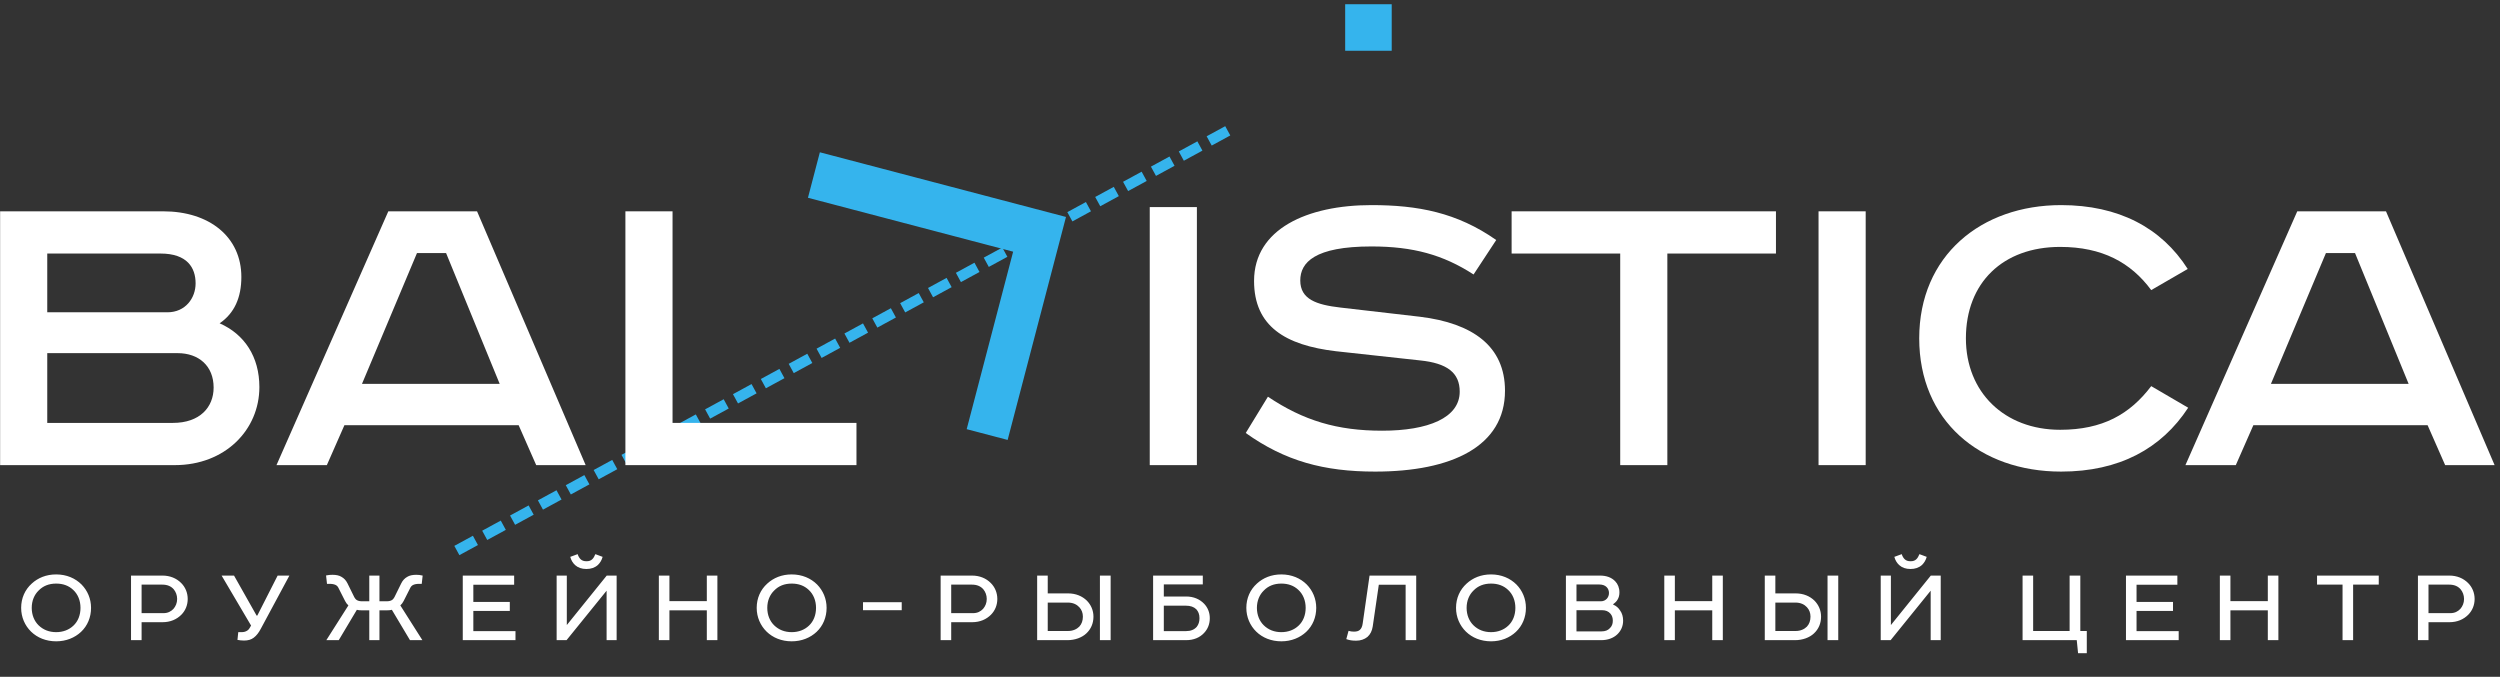
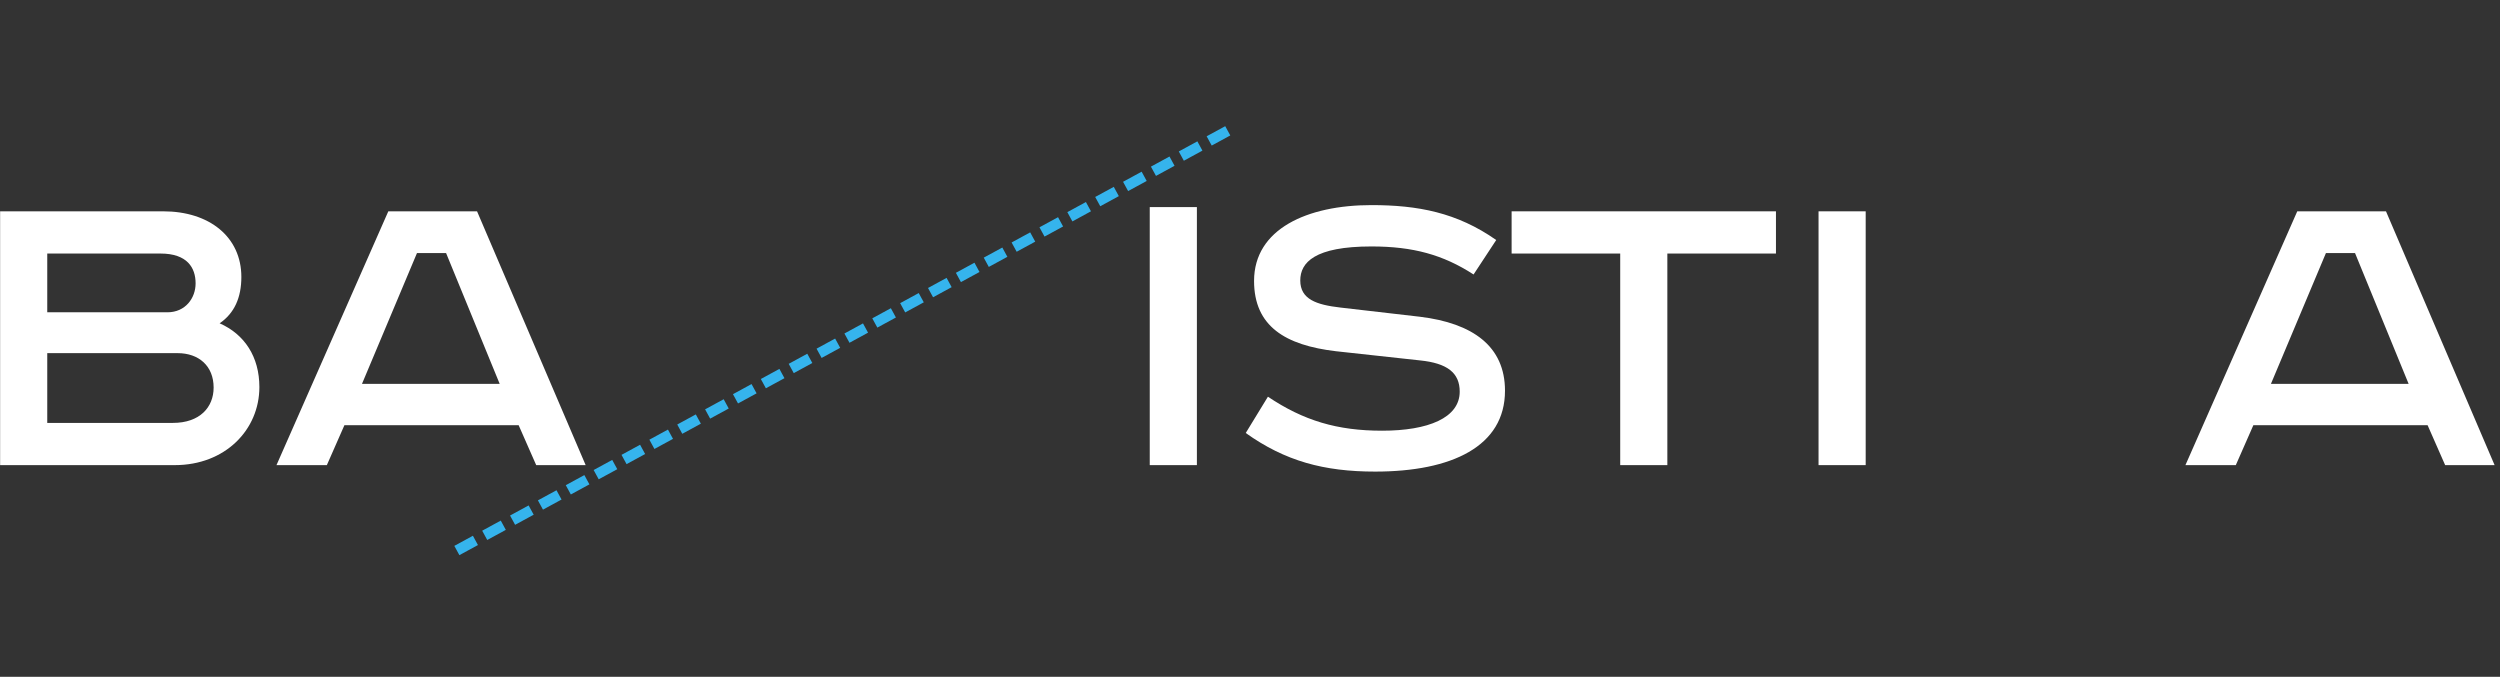
<svg xmlns="http://www.w3.org/2000/svg" width="591" height="160" viewBox="0 0 591 160" fill="none">
  <rect x="0" y="0" width="591" height="160" fill="#333333" stroke="none" />
  <g clip-path="url(#clip0)">
    <path d="M0.028 49.956V109.956H41.324C53.232 109.956 61.317 101.601 61.317 91.511C61.317 84.35 57.82 79.033 51.921 76.43C55.417 74.042 57.056 70.353 57.056 65.471C57.056 56.031 49.518 49.956 38.593 49.956H0.028ZM11.171 59.938H37.937C44.273 59.938 46.24 63.301 46.24 66.99C46.24 70.462 43.836 73.826 39.576 73.826H11.171V59.938ZM11.171 83.482H41.979C47.005 83.482 50.501 86.52 50.501 91.619C50.501 96.285 47.224 99.974 40.886 99.974H11.171V83.482" fill="white" />
    <path d="M98.572 59.829H105.455L118.128 90.751H85.571L98.572 59.829ZM91.798 49.956L65.36 109.956H77.268L81.42 100.516H122.607L126.758 109.956H138.448L112.775 49.956H91.798Z" fill="white" />
-     <path d="M193.814 36L252 51.287L238.205 104L228.525 101.457L239.506 59.497L191 46.754L193.814 36" fill="#35B4ED" />
    <path d="M271.8 48.956V109.956H282.944V48.956H271.8Z" fill="white" />
    <path d="M353.707 56.741C344.42 50.223 335.133 48.486 324.209 48.486C309.023 48.486 296.46 54.134 296.46 66.408C296.46 77.161 303.888 81.615 315.797 83.027L335.68 85.199C342.125 85.851 345.076 88.132 345.076 92.585C345.076 98.777 337.647 101.818 326.721 101.818C316.124 101.818 308.149 99.429 299.737 93.78L294.493 102.361C303.779 108.987 312.956 111.485 325.083 111.485C343.219 111.485 355.781 105.511 355.781 92.368C355.781 81.832 348.135 76.401 335.68 74.88L316.889 72.708C311.208 72.056 307.384 70.752 307.384 66.299C307.384 62.063 310.771 58.261 324.209 58.261C334.041 58.261 341.143 60.217 348.352 64.887L353.707 56.741" fill="white" />
    <path d="M357.345 49.956V59.938H383.019V109.956H394.161V59.938H419.836V49.956H357.345" fill="white" />
    <path d="M429.904 49.956V109.956H441.048V49.956H429.904Z" fill="white" />
-     <path d="M517.179 63.584C510.951 53.808 500.791 48.486 487.244 48.486C468.344 48.486 453.704 60.434 453.704 79.985C453.704 99.429 468.016 111.485 487.244 111.485C501.009 111.485 510.951 106.054 517.288 96.387L508.548 91.282C503.521 97.908 497.076 101.601 487.025 101.601C473.807 101.601 464.739 92.694 464.739 79.985C464.739 66.842 473.479 58.37 487.025 58.37C496.967 58.37 503.74 62.063 508.548 68.58L517.179 63.584" fill="white" />
    <path d="M549.848 59.829H556.729L569.403 90.751H536.847L549.848 59.829ZM543.073 49.956L516.636 109.956H528.544L532.695 100.516H573.883L578.033 109.956H589.724L564.049 49.956H543.073Z" fill="white" />
    <path d="M108 130.142L291.815 30.068" stroke="#35B4ED" stroke-width="2.499" stroke-miterlimit="22.926" stroke-dasharray="5 2.5" />
-     <path d="M318 1V12H329V1H318Z" fill="#35B4ED" />
-     <path d="M147.845 49.956V109.956H202.469V99.974H158.989V49.956H147.845" fill="white" />
-     <path d="M13.278 135.793C10.906 135.793 8.969 136.617 7.501 137.96C5.908 139.395 5 141.41 5 143.7C5 145.898 5.877 147.883 7.343 149.317C8.813 150.753 10.875 151.608 13.278 151.608C15.652 151.608 17.684 150.753 19.153 149.379C20.683 147.943 21.524 145.929 21.524 143.7C21.524 141.532 20.683 139.609 19.275 138.174C17.809 136.709 15.748 135.793 13.278 135.793V135.793ZM7.501 143.7C7.501 141.991 8.124 140.586 9.123 139.609C10.188 138.51 11.562 137.96 13.278 137.96C14.904 137.96 16.248 138.449 17.31 139.456C18.401 140.464 19.028 141.96 19.028 143.7C19.028 145.41 18.434 146.905 17.341 147.914C16.31 148.89 14.904 149.44 13.278 149.44C11.622 149.44 10.219 148.89 9.123 147.822C8.124 146.844 7.501 145.41 7.501 143.7ZM44.375 141.593C44.375 140.098 43.782 138.754 42.813 137.808C41.72 136.709 40.189 136.068 38.409 136.068H30.974V151.333H33.473V147.089H38.409C40.283 147.089 41.782 146.417 42.876 145.318C43.844 144.341 44.375 143.029 44.375 141.593ZM33.473 144.951V138.205H38.346C39.598 138.205 40.439 138.601 41.064 139.304C41.564 139.914 41.876 140.708 41.876 141.593C41.876 142.54 41.532 143.333 41.002 143.944C40.408 144.555 39.69 144.951 38.596 144.951H33.473ZM65.633 136.068L60.822 145.531H60.666L55.325 136.068H52.388L59.354 147.883L59.104 148.31C58.886 148.738 58.605 149.013 58.292 149.165C57.917 149.379 57.511 149.44 57.043 149.44H56.324L56.137 151.271C56.668 151.363 57.105 151.425 57.699 151.425C58.636 151.425 59.385 151.211 59.979 150.753C60.635 150.264 61.166 149.562 61.635 148.676L68.413 136.068H65.633ZM85.579 142.143C85.079 142.143 84.704 142.052 84.423 141.898C84.142 141.746 83.923 141.502 83.767 141.197L82.143 137.899C81.799 137.197 81.33 136.709 80.737 136.373C80.206 136.037 79.487 135.884 78.613 135.884C78.113 135.884 77.676 135.914 77.082 136.037L77.301 138.022H77.926C78.519 138.022 78.956 138.113 79.3 138.266C79.644 138.419 79.894 138.693 80.05 139.06L81.58 142.082C81.799 142.509 82.049 142.845 82.361 143.119L77.145 151.333H80.081L84.36 144.158C84.673 144.25 85.048 144.28 85.485 144.28H87.297V151.333H89.702V144.28H91.514C91.951 144.28 92.326 144.25 92.638 144.158L96.918 151.333H99.851L94.637 143.119C94.95 142.845 95.2 142.509 95.418 142.082L96.946 139.06C97.105 138.693 97.355 138.419 97.698 138.266C98.042 138.113 98.479 138.022 99.073 138.022H99.698L99.916 136.068C99.323 135.914 98.885 135.884 98.386 135.884C97.511 135.884 96.793 136.037 96.261 136.373C95.668 136.709 95.2 137.197 94.856 137.899L93.232 141.197C93.075 141.502 92.857 141.746 92.576 141.898C92.294 142.052 91.92 142.143 91.42 142.143H89.702V136.068H87.297V142.143H85.579ZM109.398 151.333H121.861V149.195H111.897V144.432H120.518V142.296H111.897V138.235H121.546V136.068H109.398V151.333ZM133.995 136.068H131.59V151.333H133.933L143.4 139.64V151.333H145.772V136.068H143.429L133.995 147.76V136.068ZM138.618 134.511C139.712 134.511 140.618 134.205 141.336 133.564C141.836 133.075 142.242 132.465 142.461 131.641L140.743 131C140.524 131.488 140.368 131.855 140.024 132.19C139.68 132.526 139.274 132.679 138.65 132.679C138.025 132.679 137.588 132.526 137.244 132.19C136.963 131.915 136.713 131.518 136.557 131L134.808 131.641C135.026 132.465 135.432 133.106 135.963 133.594C136.651 134.205 137.525 134.511 138.618 134.511ZM167.092 136.068V142.112H158.252V136.068H155.753V151.333H158.252V144.28H167.092V151.333H169.591V136.068H167.092ZM187.16 135.793C184.789 135.793 182.852 136.617 181.384 137.96C179.788 139.395 178.883 141.41 178.883 143.7C178.883 145.898 179.76 147.883 181.225 149.317C182.693 150.753 184.757 151.608 187.16 151.608C189.534 151.608 191.567 150.753 193.035 149.379C194.566 147.943 195.407 145.929 195.407 143.7C195.407 141.532 194.566 139.609 193.16 138.174C191.692 136.709 189.628 135.793 187.16 135.793ZM181.384 143.7C181.384 141.991 182.006 140.586 183.008 139.609C184.07 138.51 185.445 137.96 187.16 137.96C188.787 137.96 190.13 138.449 191.19 139.456C192.283 140.464 192.91 141.96 192.91 143.7C192.91 145.41 192.317 146.905 191.223 147.914C190.193 148.89 188.787 149.44 187.16 149.44C185.505 149.44 184.101 148.89 183.008 147.822C182.006 146.844 181.384 145.41 181.384 143.7ZM204.014 142.357V144.25H213.166V142.357H204.014ZM235.767 141.593C235.767 140.098 235.173 138.754 234.205 137.808C233.112 136.709 231.581 136.068 229.801 136.068H222.366V151.333H224.865V147.089H229.801C231.675 147.089 233.174 146.417 234.268 145.318C235.236 144.341 235.767 143.029 235.767 141.593V141.593ZM224.865 144.951V138.205H229.738C230.988 138.205 231.831 138.601 232.456 139.304C232.956 139.914 233.268 140.708 233.268 141.593C233.268 142.54 232.924 143.333 232.393 143.944C231.8 144.555 231.081 144.951 229.988 144.951H224.865ZM258.493 145.776C258.493 144.28 257.897 142.967 256.931 141.991C255.838 140.921 254.307 140.28 252.527 140.28H247.685V136.068H245.184V151.333H252.37C254.117 151.333 255.773 150.722 256.804 149.745C257.897 148.738 258.493 147.363 258.493 145.776V145.776ZM255.994 145.776C255.994 146.723 255.713 147.516 255.15 148.127C254.555 148.738 253.62 149.165 252.527 149.165H247.685V142.448H252.433C253.68 142.448 254.555 142.906 255.15 143.547C255.713 144.158 255.994 144.891 255.994 145.776ZM260.021 136.068V151.333H262.554V136.068H260.021ZM275.125 141.013V138.144H284.342V136.068H272.595V151.333H280.404C282.185 151.333 283.621 150.722 284.621 149.654C285.529 148.707 285.995 147.516 285.995 146.143C285.995 144.769 285.496 143.608 284.652 142.723C283.621 141.654 282.185 141.013 280.404 141.013H275.125ZM275.125 143.181H280.313C281.404 143.181 282.216 143.456 282.809 144.036C283.278 144.555 283.559 145.196 283.559 146.143C283.559 146.967 283.34 147.638 282.905 148.188C282.309 148.86 281.466 149.195 280.373 149.195H275.125V143.181ZM302.911 135.793C300.537 135.793 298.601 136.617 297.133 137.96C295.539 139.395 294.634 141.41 294.634 143.7C294.634 145.898 295.508 147.883 296.976 149.317C298.444 150.753 300.506 151.608 302.911 151.608C305.285 151.608 307.316 150.753 308.784 149.379C310.314 147.943 311.158 145.929 311.158 143.7C311.158 141.532 310.314 139.609 308.909 138.174C307.441 136.709 305.379 135.793 302.911 135.793V135.793ZM297.133 143.7C297.133 141.991 297.757 140.586 298.757 139.609C299.819 138.51 301.193 137.96 302.911 137.96C304.536 137.96 305.879 138.449 306.941 139.456C308.034 140.464 308.659 141.96 308.659 143.7C308.659 145.41 308.065 146.905 306.972 147.914C305.941 148.89 304.536 149.44 302.911 149.44C301.256 149.44 299.85 148.89 298.757 147.822C297.757 146.844 297.133 145.41 297.133 143.7ZM323.763 136.068L322.139 147.394C322.045 148.096 321.826 148.585 321.483 148.89C321.202 149.165 320.733 149.317 320.108 149.317C319.702 149.317 319.296 149.287 318.796 149.135L318.265 151.089C319.046 151.363 319.64 151.455 320.608 151.455C321.639 151.455 322.545 151.149 323.263 150.57C323.95 149.959 324.356 149.135 324.513 148.096L325.95 138.235H332.291V151.333H334.79V136.068H323.763ZM352.484 135.793C350.11 135.793 348.176 136.617 346.707 137.96C345.114 139.395 344.206 141.41 344.206 143.7C344.206 145.898 345.081 147.883 346.549 149.317C348.017 150.753 350.081 151.608 352.484 151.608C354.858 151.608 356.891 150.753 358.356 149.379C359.889 147.943 360.73 145.929 360.73 143.7C360.73 141.532 359.889 139.609 358.481 138.174C357.013 136.709 354.954 135.793 352.484 135.793V135.793ZM346.707 143.7C346.707 141.991 347.33 140.586 348.329 139.609C349.394 138.51 350.766 137.96 352.484 137.96C354.108 137.96 355.451 138.449 356.516 139.456C357.607 140.464 358.234 141.96 358.234 143.7C358.234 145.41 357.64 146.905 356.547 147.914C355.516 148.89 354.108 149.44 352.484 149.44C350.828 149.44 349.423 148.89 348.329 147.822C347.33 146.844 346.707 145.41 346.707 143.7V143.7ZM378.552 151.333C380.051 151.333 381.395 150.844 382.3 149.989C383.175 149.165 383.706 148.066 383.706 146.723C383.706 145.776 383.456 144.951 382.988 144.311C382.582 143.67 382.051 143.211 381.363 142.937V142.815C381.832 142.479 382.176 142.143 382.394 141.746C382.675 141.288 382.832 140.739 382.832 140.036C382.832 138.967 382.457 138.052 381.832 137.41C380.989 136.525 379.77 136.068 378.24 136.068H370.181V151.333H378.552ZM381.27 146.723C381.27 147.486 381.051 148.036 380.582 148.493C380.114 149.013 379.458 149.257 378.615 149.257H372.68V144.25H378.74C379.583 144.25 380.239 144.524 380.707 145.073C381.082 145.502 381.27 146.05 381.27 146.723ZM380.364 140.159C380.364 140.678 380.208 141.135 379.864 141.532C379.489 141.93 379.021 142.143 378.458 142.143H372.68V138.174H378.084C378.864 138.174 379.427 138.419 379.77 138.754C380.145 139.09 380.364 139.64 380.364 140.159V140.159ZM404.776 136.068V142.112H395.937V136.068H393.438V151.333H395.937V144.28H404.776V151.333H407.275V136.068H404.776ZM430.501 145.776C430.501 144.28 429.905 142.967 428.939 141.991C427.846 140.921 426.313 140.28 424.532 140.28H419.693V136.068H417.192V151.333H424.379C426.126 151.333 427.781 150.722 428.812 149.745C429.905 148.738 430.501 147.363 430.501 145.776V145.776ZM428 145.776C428 146.723 427.719 147.516 427.159 148.127C426.563 148.738 425.628 149.165 424.532 149.165H419.693V142.448H424.439C425.688 142.448 426.563 142.906 427.159 143.547C427.719 144.158 428 144.891 428 145.776V145.776ZM432.029 136.068V151.333H434.562V136.068H432.029ZM447.008 136.068H444.603V151.333H446.946L456.411 139.64V151.333H458.785V136.068H456.442L447.008 147.76V136.068ZM451.631 134.511C452.725 134.511 453.631 134.205 454.349 133.564C454.849 133.075 455.255 132.465 455.474 131.641L453.756 131C453.537 131.488 453.381 131.855 453.037 132.19C452.694 132.526 452.287 132.679 451.663 132.679C451.038 132.679 450.601 132.526 450.257 132.19C449.976 131.915 449.726 131.518 449.57 131L447.821 131.641C448.039 132.465 448.445 133.106 448.979 133.594C449.664 134.205 450.541 134.511 451.631 134.511ZM480.636 149.165V136.068H478.137V151.333H490.944L491.256 154.416H493.318V149.165H491.787V136.068H489.257V149.165H480.636ZM502.579 151.333H515.042V149.195H505.08V144.432H513.699V142.296H505.08V138.235H514.73V136.068H502.579V151.333ZM536.112 136.068V142.112H527.272V136.068H524.773V151.333H527.272V144.28H536.112V151.333H538.611V136.068H536.112ZM547.749 138.205H553.778V151.333H556.277V138.205H562.337V136.068H547.749V138.205ZM585 141.593C585 140.098 584.407 138.754 583.438 137.808C582.342 136.709 580.812 136.068 579.034 136.068H571.6V151.333H574.096V147.089H579.034C580.908 147.089 582.407 146.417 583.498 145.318C584.467 144.341 585 143.029 585 141.593V141.593ZM574.096 144.951V138.205H578.971C580.218 138.205 581.064 138.601 581.687 139.304C582.189 139.914 582.501 140.708 582.501 141.593C582.501 142.54 582.155 143.333 581.624 143.944C581.031 144.555 580.315 144.951 579.219 144.951H574.096" fill="white" />
+     <path d="M318 1V12H329H318Z" fill="#35B4ED" />
  </g>
  <defs>
    <clipPath id="clip0">
      <rect width="591" height="160" fill="white" />
    </clipPath>
  </defs>
</svg>